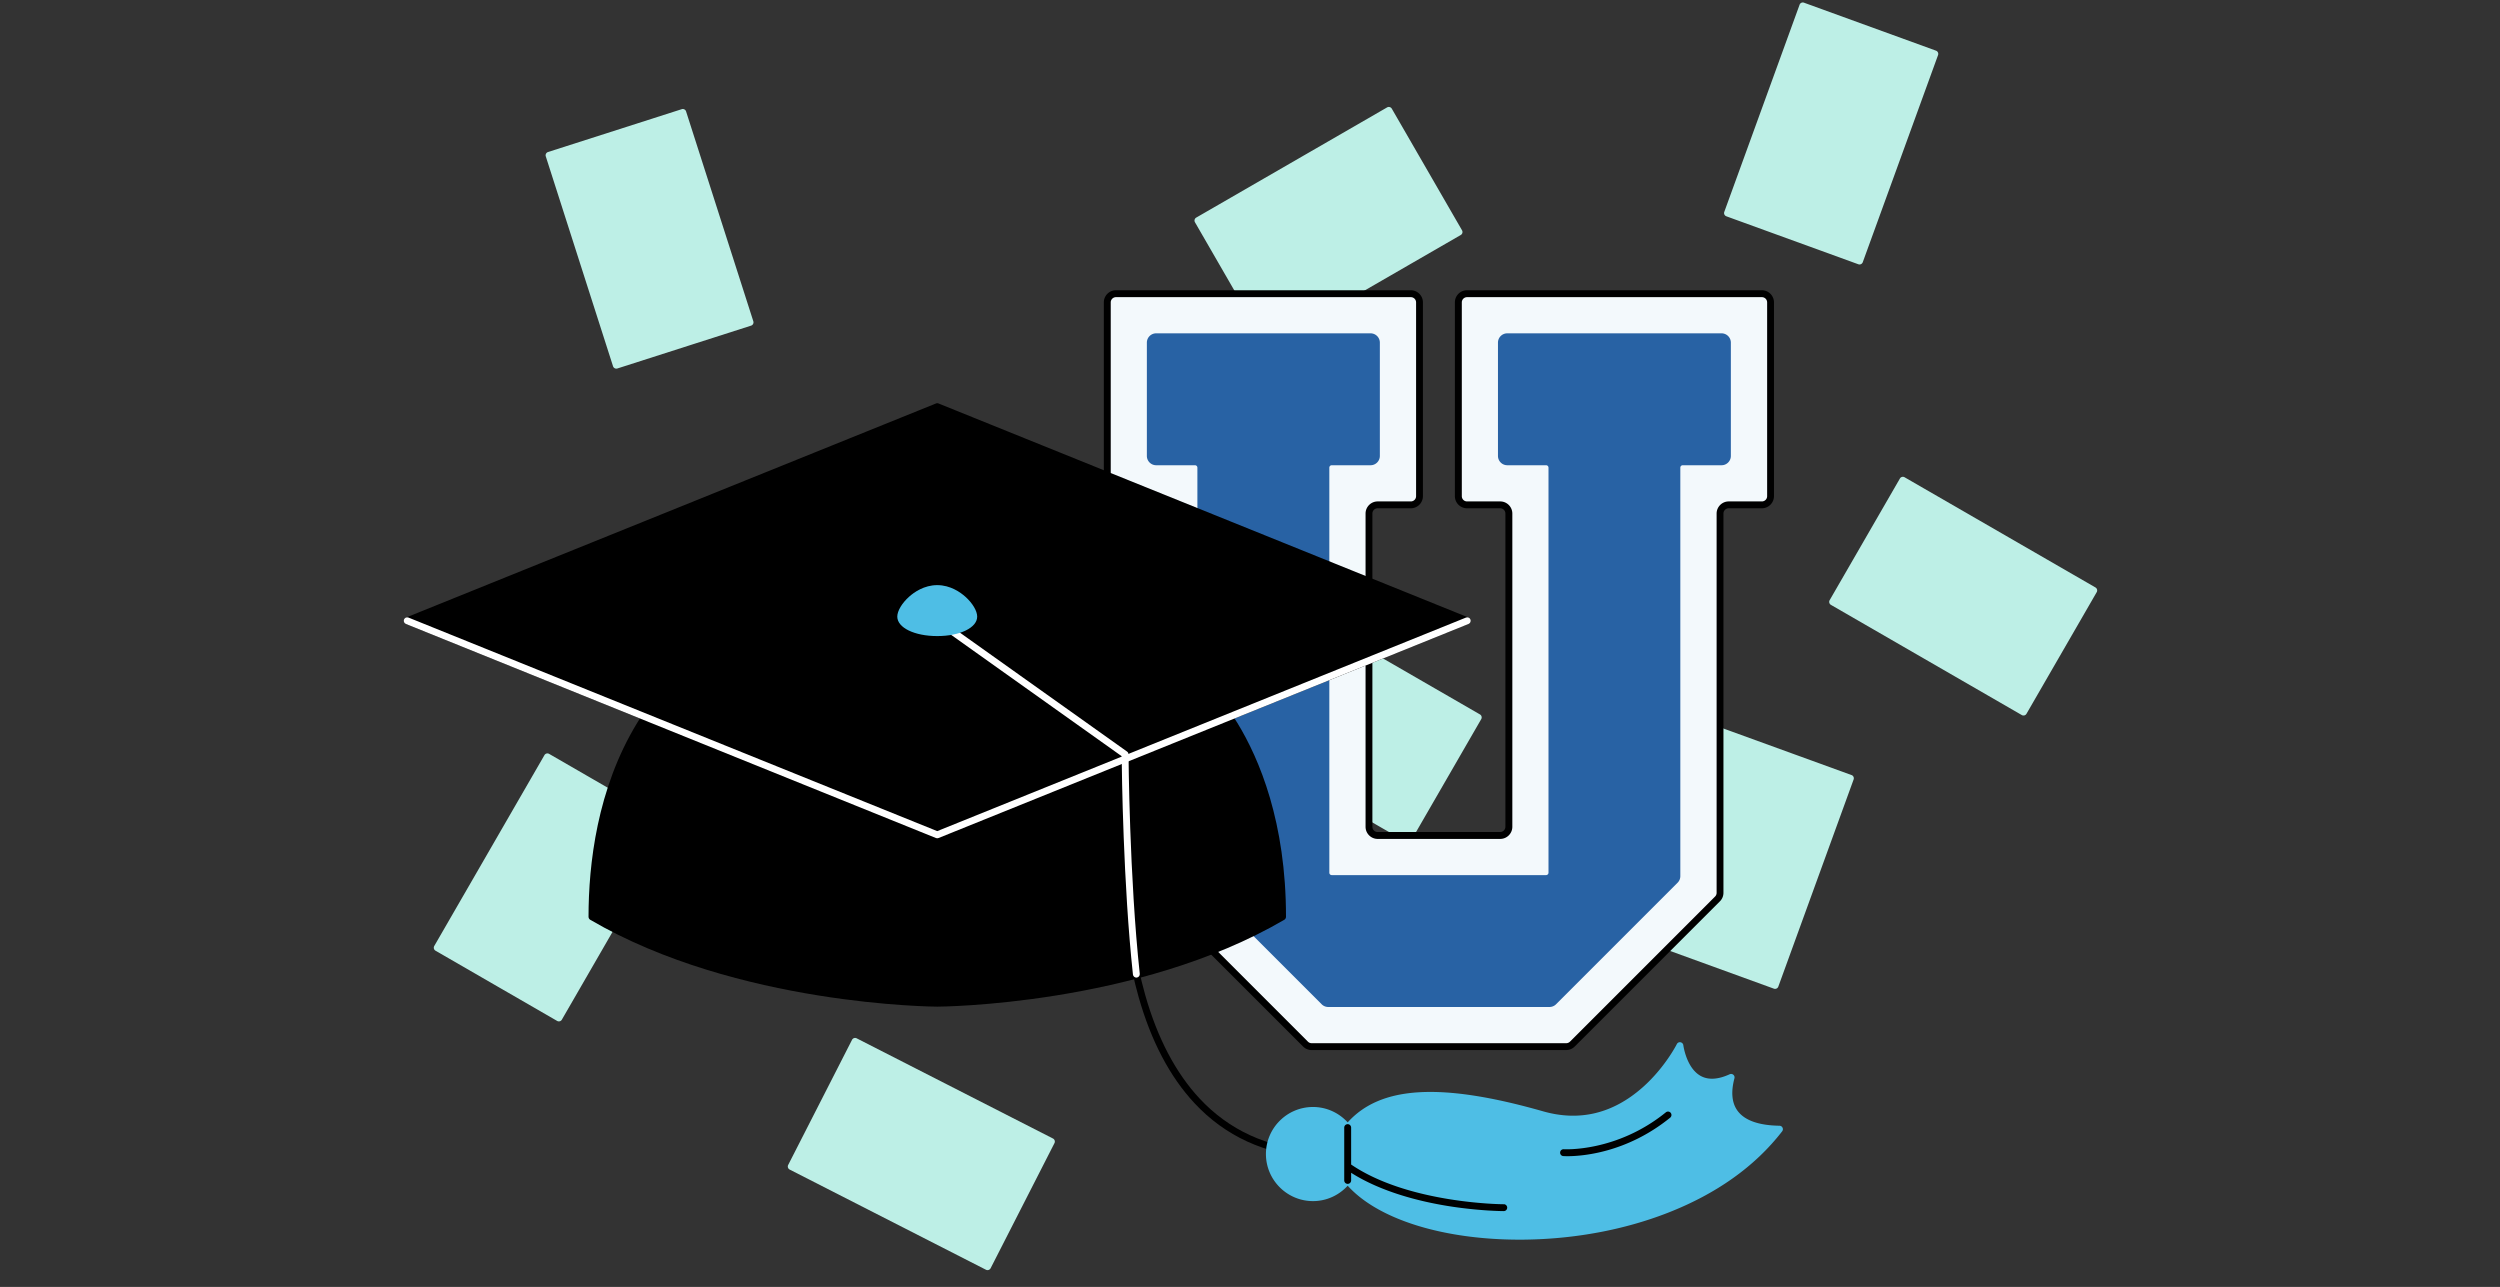
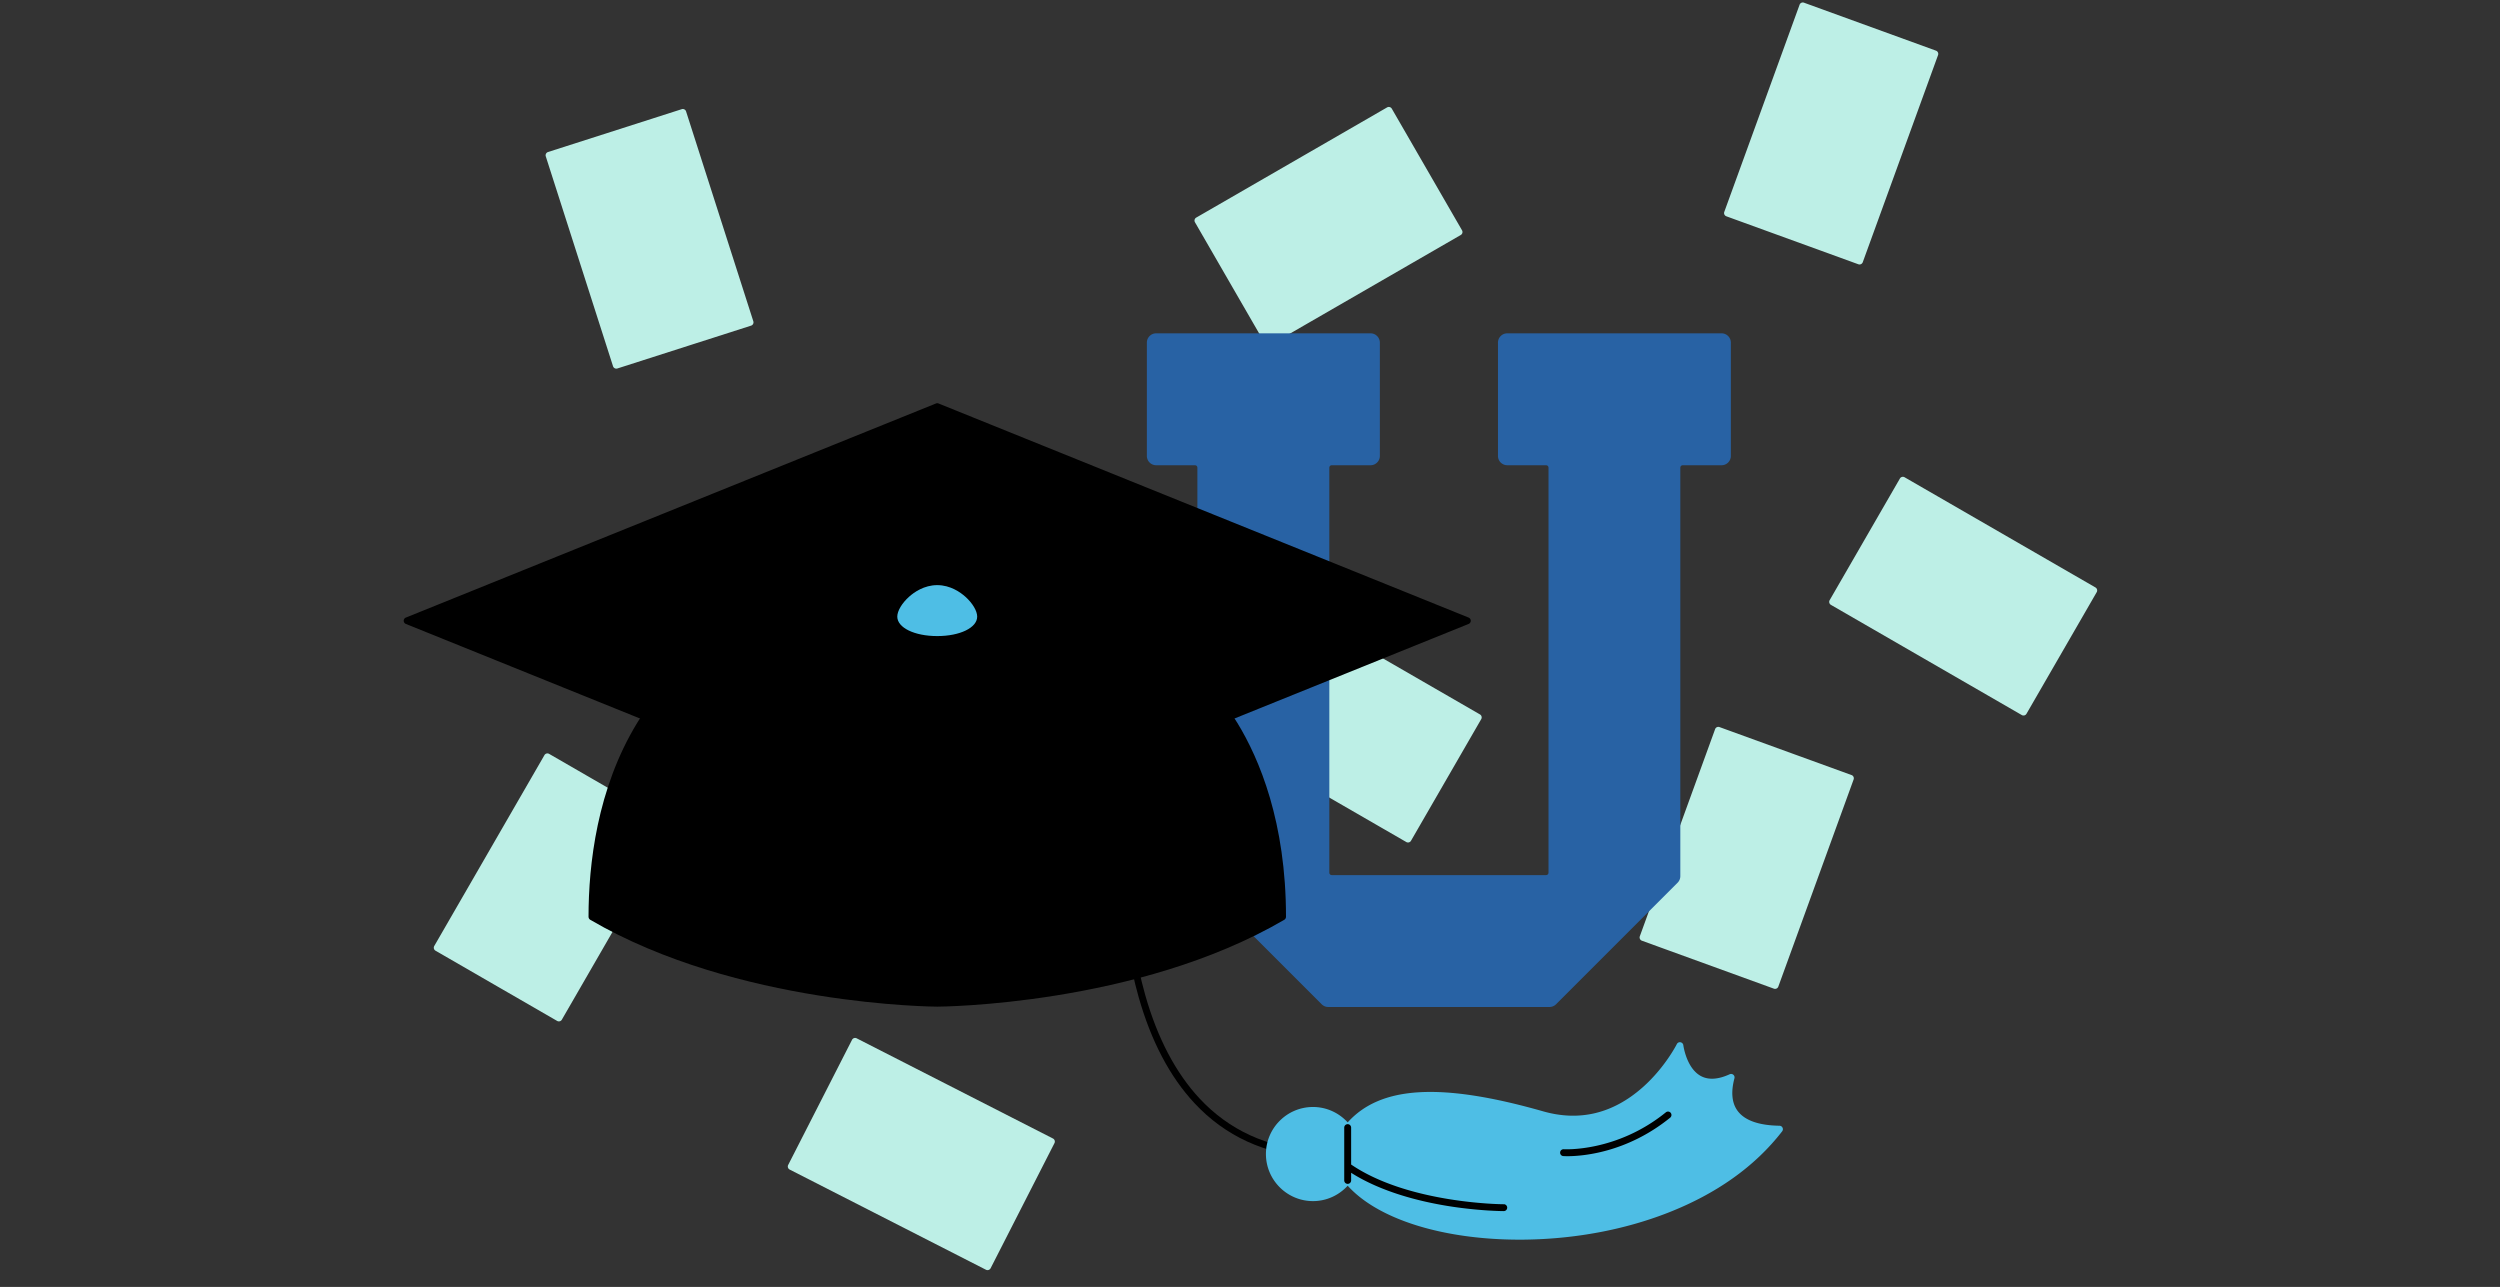
<svg xmlns="http://www.w3.org/2000/svg" id="Life_Events_" data-name="Life Events" viewBox="0 0 948 488">
  <rect x="0" y="0" width="948" height="488" fill="#333333" stroke="none" />
  <defs>
    <style>.cls-3{fill:#4ebee5}.cls-5{fill:#fff}.cls-6{fill:#bdefe6}</style>
  </defs>
  <path d="M.17-.06h948v488H.17z" style="fill:none" />
  <path d="M260.16 42.25c-.22-.69-.96-1.07-1.64-.85L207.8 57.65c-.33.11-.6.34-.76.65-.16.31-.19.67-.08 1l25.5 79.58a1.315 1.315 0 0 0 1.64.85l50.72-16.25c.33-.11.6-.34.76-.65.16-.31.19-.67.08-1l-25.5-79.58ZM794.59 222.76l-72.37-41.78c-.3-.17-.66-.22-.99-.13-.33.09-.62.31-.79.61l-26.63 46.12c-.36.63-.15 1.42.48 1.79l72.37 41.78c.2.12.43.17.65.17.11 0 .23-.01.34-.04.33-.09.62-.31.79-.61l26.63-46.12c.36-.63.15-1.42-.48-1.79ZM561.2 270.91l-72.37-41.78c-.3-.17-.66-.22-.99-.13-.33.09-.62.31-.79.61l-26.63 46.12c-.36.63-.15 1.42.48 1.79l72.37 41.78c.2.12.43.17.65.17.11 0 .23-.01.34-.04.33-.09.62-.31.79-.61l26.63-46.12c.36-.62.15-1.42-.48-1.79ZM254.35 312.5l-46.12-26.63c-.3-.17-.66-.22-.99-.13-.33.09-.62.31-.79.61l-41.78 72.37c-.36.63-.15 1.42.48 1.79l46.12 26.63c.2.12.43.17.65.17.11 0 .23-.01.34-.04.33-.09.62-.31.79-.61l41.78-72.37c.36-.63.15-1.42-.48-1.79ZM702.09 293.9l-50.05-18.19c-.68-.25-1.43.1-1.67.78l-28.55 78.54c-.12.33-.1.69.04 1 .15.31.41.56.74.68l50.06 18.19a1.311 1.311 0 0 0 1.68-.78l28.55-78.54c.12-.33.1-.69-.04-1-.15-.31-.41-.56-.74-.68ZM654.63 82.02l50.05 18.19a1.297 1.297 0 0 0 1-.04c.31-.15.56-.41.68-.74l28.55-78.54c.12-.33.1-.69-.04-1-.15-.31-.41-.56-.74-.68L684.07 1.02c-.68-.25-1.43.1-1.67.78l-28.55 78.54c-.25.68.1 1.43.78 1.67ZM480.56 131.03c.11.03.23.04.34.04.23 0 .45-.06.65-.18l72.37-41.78c.3-.17.52-.46.61-.79.09-.33.04-.69-.13-.99l-26.63-46.12c-.36-.62-1.16-.84-1.79-.48l-72.37 41.78c-.3.17-.52.46-.61.79-.09.33-.04.69.13.99l26.63 46.12c.17.3.46.52.79.61ZM399.28 431.72l-74.43-37.99c-.64-.33-1.43-.07-1.76.57l-24.21 47.44c-.16.31-.19.67-.08 1 .11.33.34.6.65.76l74.43 37.99a1.321 1.321 0 0 0 1.76-.57l24.21-47.44c.16-.31.19-.67.08-1-.11-.33-.34-.6-.65-.76Z" class="cls-6" />
-   <path d="m495.05 395.92-55.04-55.04c-.62-.62-.97-1.46-.97-2.33V194.74c0-1.82-1.48-3.3-3.3-3.3h-12.57c-1.82 0-3.3-1.48-3.3-3.3v-73.48c0-1.82 1.48-3.3 3.3-3.3h111.8c1.82 0 3.3 1.48 3.3 3.3v73.48c0 1.82-1.48 3.3-3.3 3.3H522.4c-1.82 0-3.3 1.48-3.3 3.3v118.78c0 1.82 1.48 3.3 3.3 3.3h46.46c1.82 0 3.3-1.48 3.3-3.3V194.74c0-1.82-1.48-3.3-3.3-3.3h-12.57c-1.82 0-3.3-1.48-3.3-3.3v-73.48c0-1.82 1.48-3.3 3.3-3.3h111.8c1.82 0 3.3 1.48 3.3 3.3v73.48c0 1.82-1.48 3.3-3.3 3.3h-12.57c-1.82 0-3.3 1.48-3.3 3.3v143.81c0 .87-.35 1.71-.97 2.33l-55.04 55.04c-.62.62-1.46.97-2.33.97h-96.53c-.87 0-1.71-.35-2.33-.97Z" style="fill:#f3f9fc" />
-   <path d="M593.91 398.19h-96.53c-1.23 0-2.39-.48-3.26-1.35l-55.04-55.04a4.584 4.584 0 0 1-1.35-3.26V194.73c0-1.1-.89-1.99-1.99-1.99h-12.57c-2.54 0-4.6-2.07-4.6-4.6v-73.48c0-2.54 2.07-4.6 4.6-4.6h111.8c2.54 0 4.6 2.07 4.6 4.6v73.48c0 2.54-2.07 4.6-4.6 4.6H522.4c-1.1 0-1.99.89-1.99 1.99v118.78c0 1.1.89 1.99 1.99 1.99h46.46c1.1 0 1.99-.89 1.99-1.99V194.73c0-1.1-.89-1.99-1.99-1.99h-12.57c-2.54 0-4.6-2.07-4.6-4.6v-73.48c0-2.54 2.07-4.6 4.6-4.6h111.8c2.54 0 4.6 2.07 4.6 4.6v73.48c0 2.54-2.07 4.6-4.6 4.6h-12.57c-1.1 0-1.99.89-1.99 1.99v143.81c0 1.23-.48 2.39-1.35 3.25l-55.04 55.04c-.87.87-2.02 1.35-3.26 1.35ZM423.18 112.68c-1.1 0-1.99.89-1.99 1.99v73.48c0 1.1.89 1.99 1.99 1.99h12.57c2.54 0 4.6 2.07 4.6 4.6v143.81c0 .53.21 1.03.58 1.41L495.97 395c.38.38.88.58 1.41.58h96.53c.53 0 1.03-.21 1.41-.58l55.04-55.04c.38-.38.58-.88.58-1.41V194.74c0-2.54 2.07-4.6 4.6-4.6h12.57c1.1 0 1.99-.89 1.99-1.99v-73.48c0-1.1-.89-1.99-1.99-1.99h-111.8c-1.1 0-1.99.89-1.99 1.99v73.48c0 1.1.89 1.99 1.99 1.99h12.57c2.54 0 4.6 2.07 4.6 4.6v118.78c0 2.54-2.07 4.6-4.6 4.6h-46.46c-2.54 0-4.6-2.07-4.6-4.6V194.74c0-2.54 2.07-4.6 4.6-4.6h12.57c1.1 0 1.99-.89 1.99-1.99v-73.48c0-1.1-.89-1.99-1.99-1.99h-111.8Z" />
  <path d="M652.85 126.4h-81.29a3.53 3.53 0 0 0-3.53 3.53v42.96c0 1.94 1.58 3.53 3.53 3.53h14.72c.5 0 .91.41.91.91v153.6c0 .5-.41.91-.91.91h-81.29c-.5 0-.91-.41-.91-.91v-153.6c0-.5.41-.91.91-.91h14.72a3.53 3.53 0 0 0 3.53-3.53v-42.96a3.53 3.53 0 0 0-3.53-3.53h-81.29a3.53 3.53 0 0 0-3.53 3.53v42.96c0 1.94 1.58 3.53 3.53 3.53h14.72c.5 0 .91.41.91.91v154.9c0 .93.38 1.84 1.03 2.49l46.1 46.1c.67.67 1.55 1.03 2.49 1.03h83.89c.94 0 1.83-.37 2.49-1.03l46.1-46.1c.66-.66 1.03-1.56 1.03-2.49v-154.9c0-.5.41-.91.91-.91h14.72a3.53 3.53 0 0 0 3.53-3.53v-42.96a3.53 3.53 0 0 0-3.53-3.53Z" style="fill:#2862a4" />
  <path d="m556.89 234.18-201-81.18a1.28 1.28 0 0 0-.98 0l-201 81.18a1.301 1.301 0 0 0 0 2.42l201 81.18c.16.06.32.1.49.1s.33-.03.49-.1l201-81.18a1.301 1.301 0 0 0 0-2.42Z" />
  <path d="M469.17 274.08c-9.18-15.02-18.26-21.44-18.64-21.71-.15-.1-.32-.18-.5-.21l-94.38-18.06c-.16-.03-.33-.03-.49 0l-94.38 18.06c-.18.03-.35.11-.5.21-.38.27-9.47 6.69-18.64 21.71-15.26 24.98-18.47 53.8-18.47 73.57 0 .46.25.89.65 1.13 55.66 32.56 130.84 32.94 131.59 32.94s75.94-.38 131.59-32.94c.4-.23.65-.66.65-1.13 0-35.83-10.04-59.78-18.47-73.57Z" />
  <path d="M497.89 438.91h-.08c-18.14-1.16-33.25-8.1-44.91-20.64-9.29-9.98-16.4-23.5-21.13-40.19-7.42-26.15-6.62-52.1-6.44-56.07l-70.92-85.79c-.46-.56-.38-1.38.17-1.84.56-.46 1.38-.38 1.84.17l71.24 86.18c.21.26.32.58.3.91-.02.28-1.58 27.92 6.34 55.78 4.63 16.27 11.54 29.42 20.54 39.09 11.19 12.02 25.71 18.68 43.14 19.79.72.05 1.27.67 1.22 1.39-.04.69-.62 1.22-1.3 1.22Z" />
-   <path d="M430.91 370.71c-.66 0-1.23-.5-1.3-1.17-3.7-34.27-4.22-76.95-4.27-82.79l-70.7-50.3c-.59-.42-.73-1.23-.31-1.82.42-.59 1.23-.73 1.82-.31L427.39 285c.34.24.55.64.55 1.06 0 .46.31 46.66 4.26 83.2.08.72-.44 1.36-1.16 1.44h-.14Z" class="cls-5" />
  <path d="M675.94 427.62c-.21-.45-.66-.73-1.16-.74-7.8-.12-13.12-1.99-15.82-5.56-2.24-2.96-2.66-7.14-1.26-12.44a1.307 1.307 0 0 0-1.81-1.52c-4.41 2.02-8.12 2.23-11.01.62-5.43-3.03-6.55-11.55-6.56-11.63-.07-.57-.51-1.03-1.08-1.13-.57-.1-1.13.19-1.39.71-.04.09-4.49 8.9-12.98 16.41-11.25 9.94-23.93 13-37.67 9.09-38.66-11.01-61.65-9.73-74.16 4.18-3.27-3.58-7.95-5.84-13.16-5.84-9.84 0-17.84 8.01-17.84 17.84s8.01 17.85 17.84 17.85c5.21 0 9.9-2.26 13.16-5.84 11.47 12.73 36.1 20.46 65.23 20.46.77 0 1.55 0 2.33-.02 18.84-.27 37.43-3.77 53.75-10.13 18.55-7.23 33.17-17.64 43.45-30.94.3-.39.36-.92.14-1.37Z" class="cls-3" />
  <path d="M633.53 421.99c-.45-.56-1.28-.65-1.84-.19-18.71 15.16-38.51 14-38.7 13.99-.73-.05-1.34.49-1.39 1.21a1.3 1.3 0 0 0 1.21 1.39c.13 0 .68.04 1.58.04 5.22 0 22.3-1.12 38.94-14.61.56-.45.65-1.28.19-1.84ZM570.22 456.65c-.36 0-36.05-.19-57.87-15.06v-14c0-.72-.59-1.31-1.31-1.31s-1.31.58-1.31 1.31v20.02c0 .72.58 1.31 1.31 1.31s1.31-.58 1.31-1.31v-2.89c11.48 7.3 26.01 10.85 36.46 12.56 11.96 1.95 21.32 1.97 21.41 1.97.72 0 1.31-.58 1.31-1.31 0-.72-.59-1.31-1.31-1.31Z" />
  <path d="M366.06 226.27c-1.83-1.64-5.66-4.39-10.66-4.39s-8.83 2.75-10.66 4.39c-2.73 2.44-4.49 5.4-4.49 7.55 0 4.21 6.52 7.38 15.15 7.38s15.15-3.17 15.15-7.38c0-2.15-1.76-5.11-4.49-7.55Z" class="cls-3" />
-   <path d="M355.4 317.88c-.17 0-.33-.03-.49-.1l-201-81.18c-.67-.27-.99-1.03-.72-1.7.27-.67 1.03-.99 1.7-.72l200.51 80.98 200.51-80.98c.67-.27 1.43.05 1.7.72.27.67-.05 1.43-.72 1.7l-201 81.18c-.16.06-.32.1-.49.1Z" class="cls-5" />
</svg>